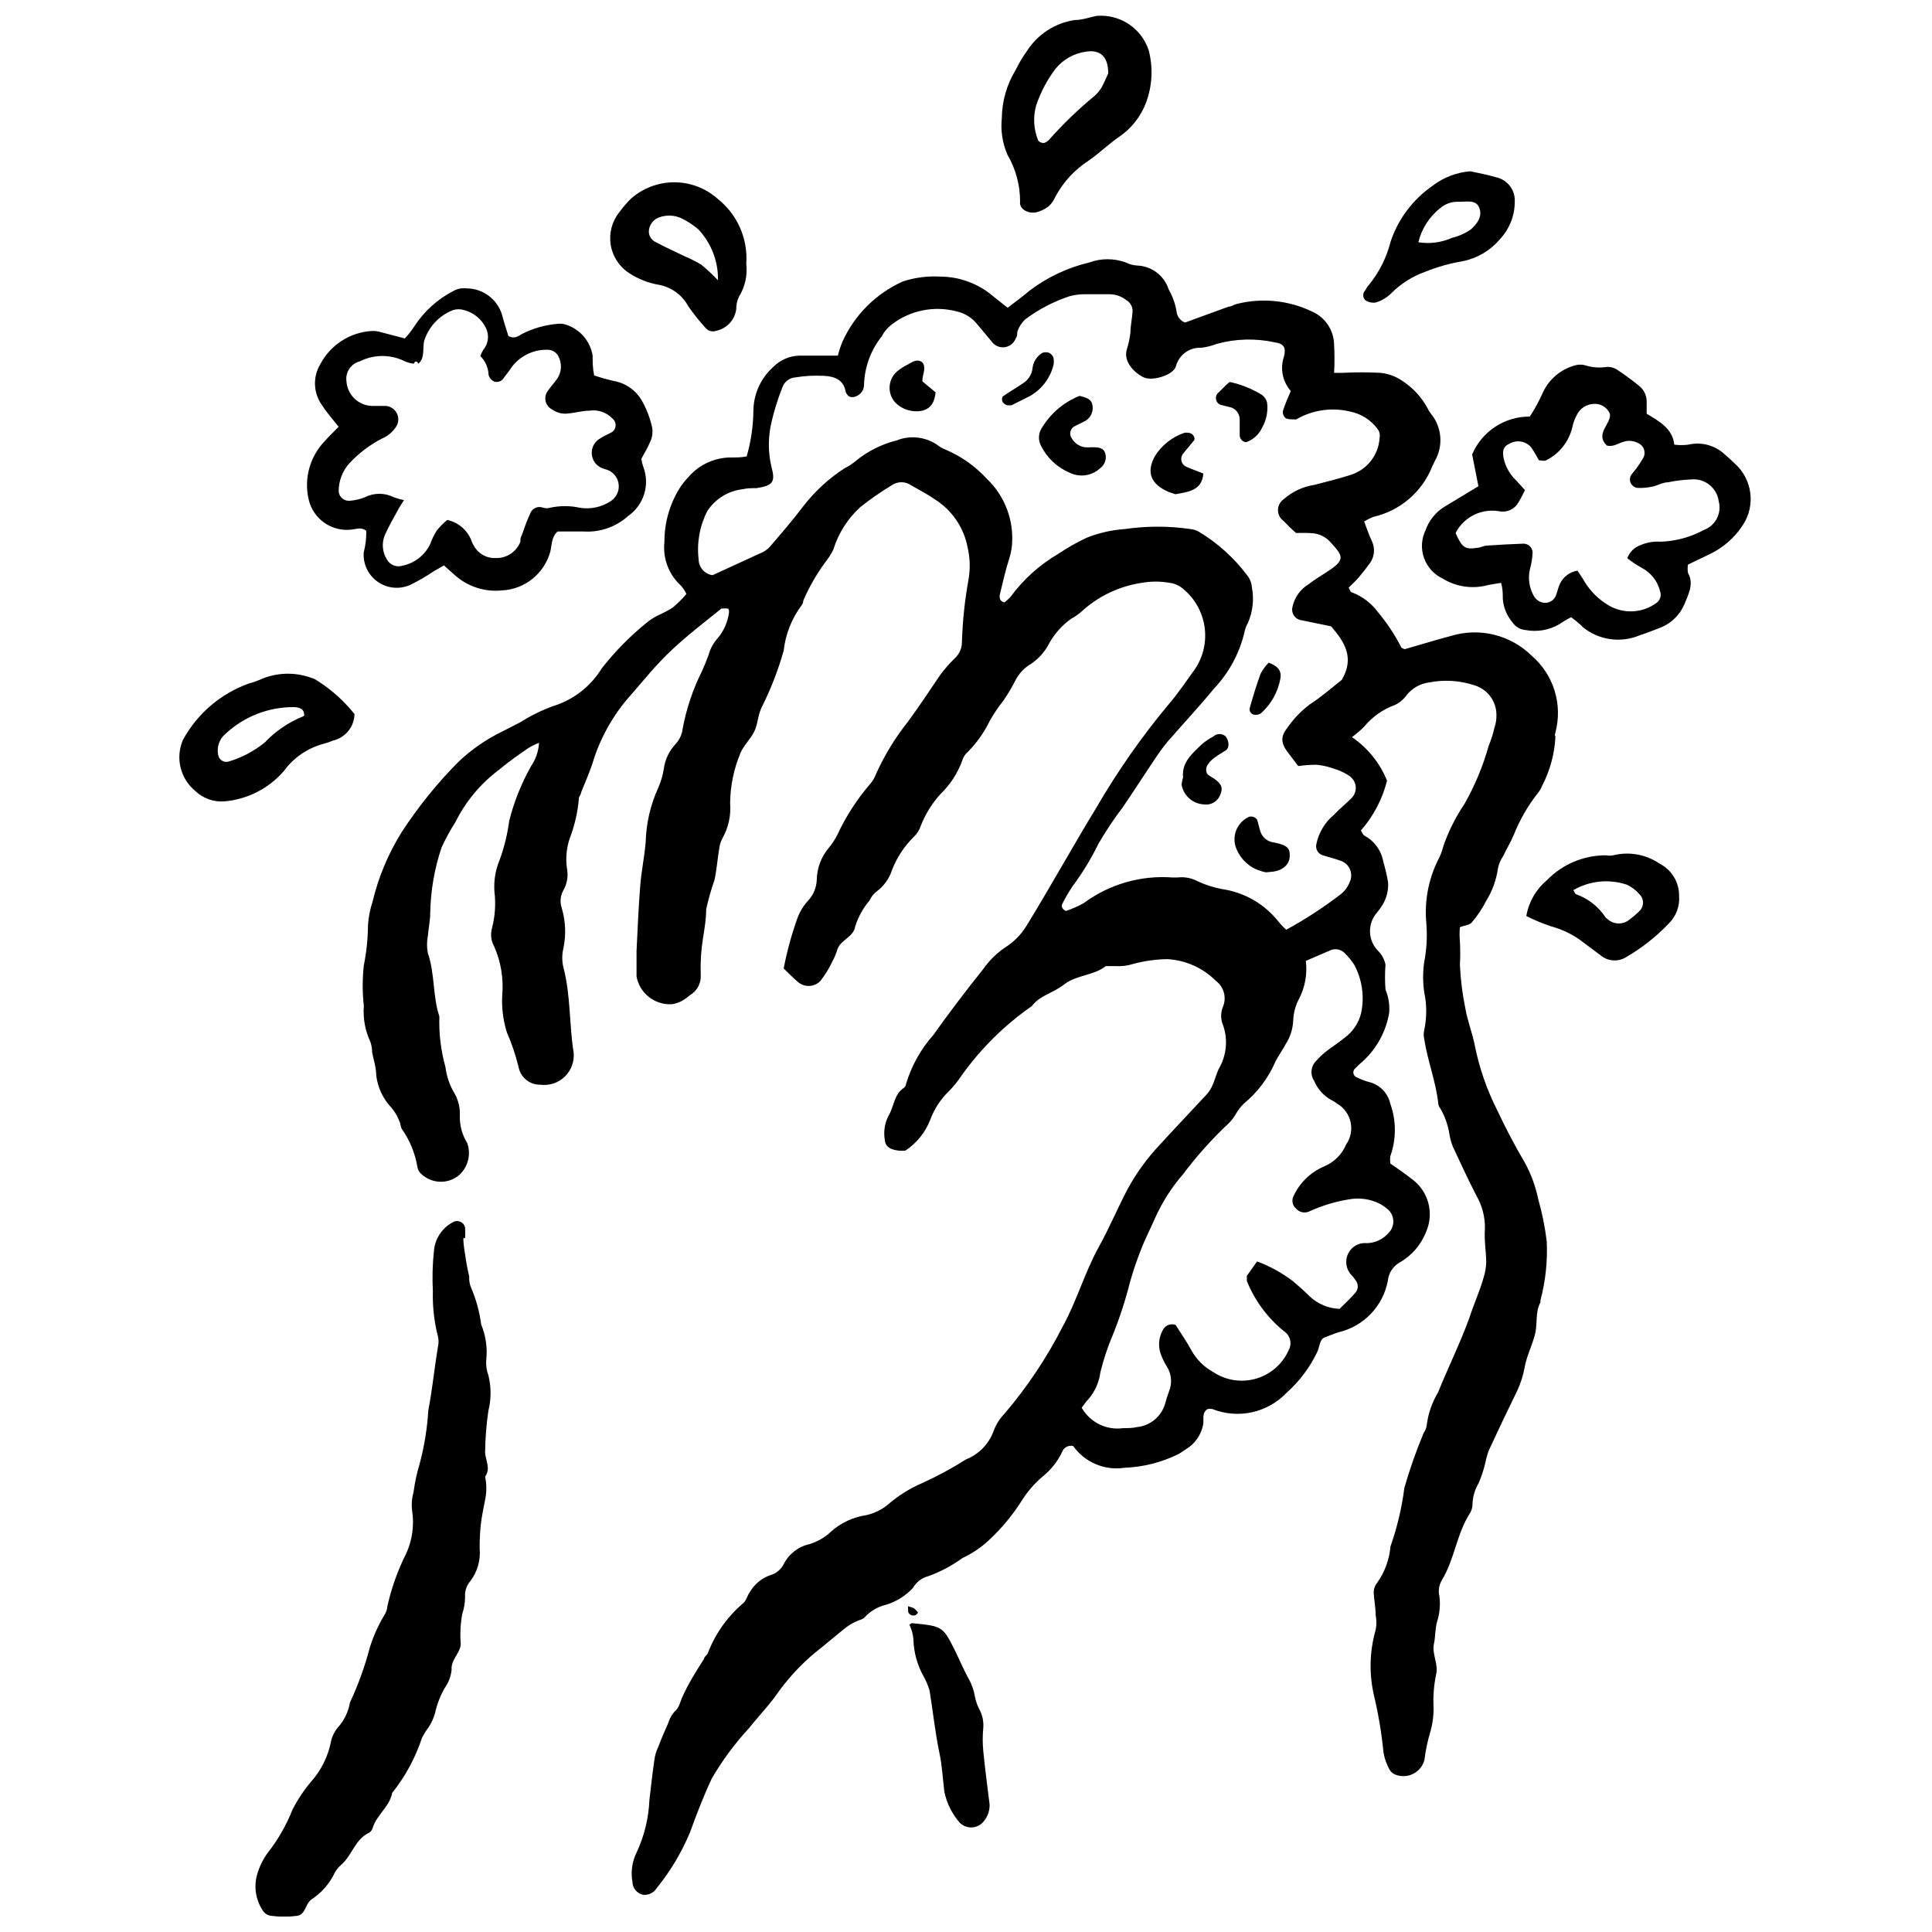
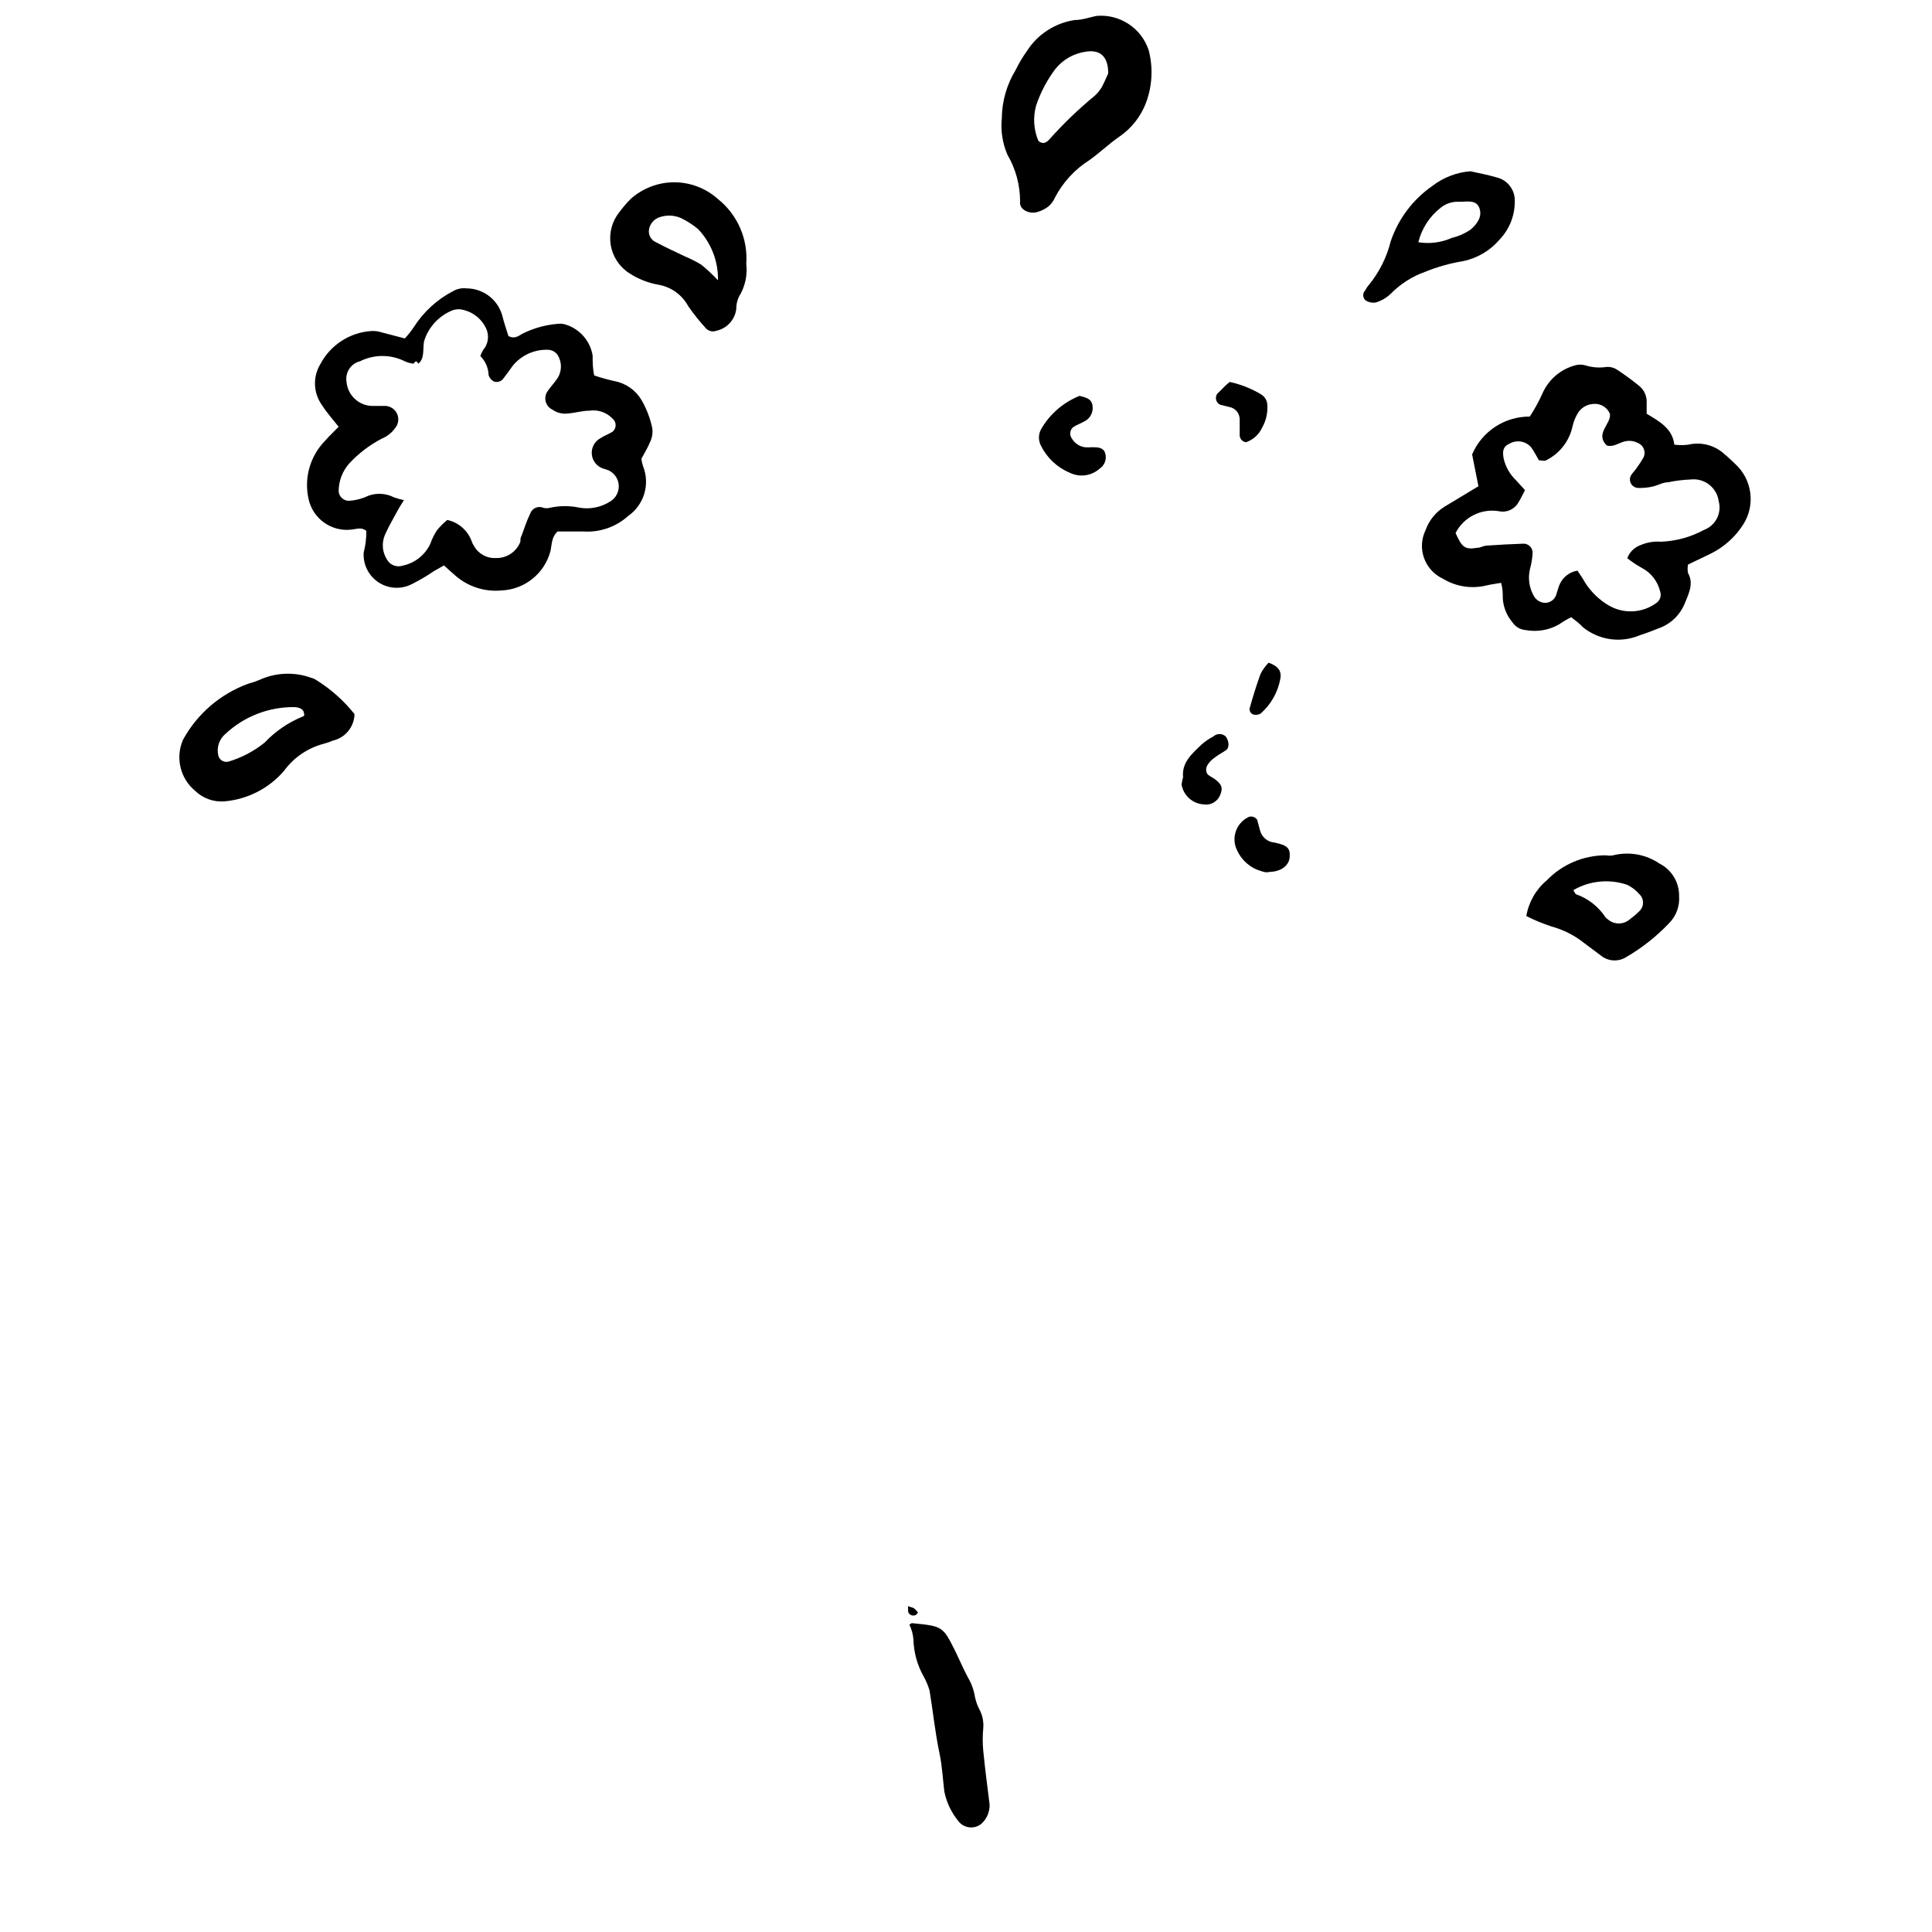
<svg xmlns="http://www.w3.org/2000/svg" width="800px" height="800px" version="1.1" viewBox="144 144 512 512">
  <defs>
    <clipPath id="b">
-       <path d="m211 467h64v184.9h-64z" />
-     </clipPath>
+       </clipPath>
    <clipPath id="a">
      <path d="m409 148.09h41v52.906h-41z" />
    </clipPath>
  </defs>
-   <path d="m502.29 339.35c4.164 2.844 7.398 6.856 9.285 11.535-1.223 4.891-3.598 9.418-6.922 13.207 0.348 0.52 0.52 1.152 0.98 1.383v0.004c2.629 1.422 4.457 3.973 4.961 6.918 0.539 1.801 0.961 3.629 1.27 5.481 0.117 2.133-0.43 4.246-1.559 6.055-0.422 0.664-0.883 1.297-1.383 1.906-2.629 2.981-2.453 7.5 0.402 10.266 0.934 0.977 1.574 2.195 1.848 3.519-0.172 2.207-0.172 4.426 0 6.633 0.805 1.93 1.141 4.027 0.98 6.113-0.832 5.004-3.332 9.578-7.094 12.977-0.754 0.629-1.465 1.301-2.137 2.019-0.234 0.312-0.324 0.715-0.246 1.098 0.078 0.387 0.312 0.719 0.652 0.922 1.062 0.559 2.184 1.004 3.344 1.324 2.879 0.645 5.125 2.891 5.769 5.769 1.613 4.512 1.613 9.445 0 13.957-0.074 0.633-0.074 1.27 0 1.902 1.902 1.328 3.863 2.652 5.769 4.152h-0.004c4.344 3.191 5.898 8.961 3.75 13.902-1.344 3.504-3.875 6.422-7.152 8.246-1.691 1.012-2.805 2.769-3 4.731-0.609 3.289-2.16 6.332-4.465 8.758-2.301 2.426-5.258 4.133-8.512 4.91-1.211 0.348-2.309 0.863-3.75 1.383s-1.328 2.594-2.019 3.922v0.004c-1.949 4.078-4.695 7.723-8.074 10.727-2.477 2.613-5.68 4.418-9.199 5.191-3.516 0.77-7.18 0.469-10.523-0.867-0.402-0.055-0.812-0.055-1.211 0-1.672 1.039-0.922 2.769-1.211 4.211h-0.004c-0.543 2.699-2.195 5.043-4.555 6.461-0.691 0.461-1.328 0.922-2.078 1.328-4.426 2.168-9.258 3.387-14.188 3.574-5.262 0.809-10.531-1.426-13.609-5.766-1.301-0.301-2.609 0.453-3 1.73-1.199 2.465-2.934 4.633-5.078 6.344-2.269 1.926-4.215 4.203-5.766 6.746-2.305 3.586-5.035 6.879-8.133 9.805-2.16 2.094-4.656 3.809-7.383 5.078-2.762 2.008-5.789 3.621-8.996 4.785-1.734 0.434-3.215 1.559-4.098 3.117-1.918 2.066-4.344 3.598-7.035 4.441-2.219 0.5-4.231 1.668-5.769 3.344-0.348 0.52-1.383 0.691-2.078 1.039h0.004c-0.941 0.395-1.832 0.898-2.652 1.5-2.828 2.191-5.481 4.555-8.305 6.75l-0.004-0.004c-4.023 3.348-7.574 7.231-10.555 11.535-2.191 3-4.844 5.769-7.094 8.594-3.738 4.055-7.023 8.504-9.805 13.266-2.191 4.672-4.039 9.461-5.769 14.246h0.004c-2.231 5.363-5.223 10.375-8.883 14.883-0.773 1.23-2.191 1.906-3.637 1.73-1.59-0.371-2.731-1.77-2.766-3.402-0.477-2.648-0.094-5.375 1.094-7.789 2.043-4.363 3.199-9.086 3.402-13.898 0.402-3.574 0.809-7.152 1.328-10.727v-0.004c0.152-1.141 0.48-2.25 0.98-3.285 0.809-2.133 1.73-4.269 2.652-6.344 0.328-1.102 0.875-2.125 1.617-3 1.383-1.152 1.5-2.539 2.133-3.922 1.559-3.519 3.633-6.805 5.769-10.152 0-0.52 0.75-0.98 0.98-1.441 1.945-5.137 5.16-9.699 9.344-13.266 0.863-0.633 1.098-2.019 1.789-2.941h-0.004c1.195-2.094 3.098-3.688 5.363-4.5 1.574-0.422 2.894-1.492 3.637-2.941 1.359-2.699 3.856-4.644 6.805-5.305 2.156-0.648 4.133-1.797 5.766-3.348 2.59-2.309 5.797-3.812 9.23-4.324 2.113-0.461 4.086-1.406 5.766-2.769 2.742-2.383 5.836-4.332 9.172-5.766 3.984-1.809 7.84-3.887 11.535-6.231 3.5-1.383 6.219-4.227 7.441-7.785 0.637-1.637 1.598-3.129 2.824-4.383 6.019-7.062 11.188-14.809 15.402-23.074 3.75-6.805 5.769-14.188 9.516-20.996 2.828-5.074 5.019-10.383 7.731-15.516v0.004c2.316-4.231 5.168-8.145 8.477-11.652 4.094-4.5 8.363-8.941 12.516-13.438 0.621-0.727 1.125-1.543 1.5-2.422 0.578-1.383 0.98-2.883 1.613-4.269h0.004c2.059-3.488 2.481-7.707 1.152-11.535-0.691-1.602-0.691-3.414 0-5.016 0.961-2.422 0.184-5.188-1.902-6.75-3.434-3.438-8.012-5.488-12.863-5.766-3.059 0.047-6.102 0.473-9.055 1.266-1.562 0.504-3.207 0.699-4.848 0.578h-2.422c-3.172 2.539-7.731 2.309-11.016 4.844-3.289 2.539-6.344 2.828-8.594 5.769-7.195 5.004-13.477 11.207-18.57 18.34-0.969 1.465-2.07 2.836-3.289 4.098-2.266 2.148-4.004 4.793-5.074 7.727-1.301 3.324-3.598 6.164-6.578 8.133-0.574 0.031-1.152 0.031-1.727 0-2.481-0.289-3.633-1.152-3.75-3.059-0.316-2.09 0.027-4.227 0.98-6.113 1.5-2.422 1.441-5.769 4.152-7.496 0.293-0.25 0.477-0.602 0.52-0.98 1.445-4.824 3.926-9.27 7.266-13.035 4.094-5.769 8.48-11.535 13.094-17.305 1.566-2.25 3.516-4.203 5.766-5.766 2.344-1.453 4.32-3.426 5.769-5.769 6.516-10.613 12.285-21.109 18.688-31.605 5.496-9.441 11.766-18.414 18.746-26.82 2.711-3.113 4.961-6.516 7.383-9.863 2.113-3.258 2.969-7.172 2.406-11.016s-2.504-7.348-5.465-9.863c-1.043-0.988-2.379-1.617-3.805-1.789-2.445-0.43-4.941-0.43-7.383 0-6.074 0.91-11.73 3.644-16.207 7.844-0.773 0.637-1.602 1.199-2.481 1.676-2.367 1.684-4.336 3.871-5.769 6.398-1.281 2.562-3.285 4.688-5.766 6.117-1.25 0.926-2.293 2.106-3.059 3.461-1.004 1.996-2.141 3.922-3.402 5.766-1.336 1.668-2.531 3.441-3.578 5.305-1.469 3.023-3.414 5.789-5.766 8.191-0.754 0.629-1.301 1.477-1.559 2.422-1.234 3.34-3.203 6.356-5.766 8.824-2.223 2.453-3.981 5.285-5.191 8.363-0.355 1.125-0.988 2.137-1.848 2.941-2.523 2.481-4.492 5.469-5.766 8.77-0.742 2.312-2.195 4.328-4.152 5.766-0.777 0.613-1.391 1.406-1.789 2.309-1.762 2.051-3.078 4.449-3.863 7.035-0.402 2.594-3.75 3.461-4.613 5.769h-0.004c-0.383 1.281-0.906 2.519-1.555 3.691-0.832 1.742-1.859 3.387-3.059 4.902-1.551 1.57-4.039 1.719-5.766 0.344-1.383-1.152-2.594-2.422-3.922-3.691 0.867-4.527 2.082-8.98 3.633-13.32 0.672-1.828 1.715-3.496 3.055-4.902 1.266-1.469 1.996-3.316 2.078-5.25 0.047-3.109 1.168-6.106 3.172-8.48 0.867-1.051 1.621-2.191 2.25-3.402 2.289-4.945 5.258-9.547 8.824-13.668 0.621-0.738 1.109-1.574 1.441-2.481 2.234-4.969 5.082-9.641 8.48-13.898 3-4.094 5.769-8.305 8.594-12.457v-0.004c1.18-1.586 2.492-3.07 3.922-4.441 1.121-1.066 1.766-2.543 1.785-4.094 0.168-5.672 0.766-11.32 1.789-16.898 0.453-2.781 0.352-5.621-0.289-8.363-1.02-5.254-4.172-9.848-8.707-12.691-1.961-1.383-4.152-2.481-6.231-3.691-1.555-1.098-3.633-1.098-5.191 0-2.887 1.746-5.66 3.676-8.305 5.769-3.352 3.062-5.82 6.965-7.152 11.305-0.613 1.207-1.348 2.344-2.191 3.402-2.301 3.137-4.234 6.519-5.766 10.094-0.012 0.391-0.133 0.77-0.348 1.098-2.684 3.543-4.359 7.75-4.844 12.168-1.457 5.129-3.387 10.113-5.769 14.879-1.098 2.133-1.039 4.5-2.019 6.516-0.98 2.019-2.883 3.75-3.691 5.769-1.754 4.207-2.672 8.711-2.711 13.27 0.262 3.207-0.441 6.418-2.016 9.227-0.461 0.84-0.754 1.762-0.867 2.711-0.461 2.828-0.691 5.769-1.27 8.422-0.891 2.527-1.621 5.109-2.191 7.727 0 2.594-0.461 5.191-0.863 7.785v0.004c-0.512 3.184-0.703 6.41-0.578 9.629 0.129 2.16-0.965 4.207-2.824 5.309-0.617 0.531-1.273 1.012-1.961 1.441-0.875 0.496-1.836 0.828-2.828 0.98-4.535 0.281-8.566-2.859-9.402-7.324v-6.805c0.289-5.769 0.52-11.535 0.98-17.305 0.289-3.75 1.098-7.496 1.441-11.535 0.129-4.984 1.27-9.891 3.348-14.422 0.688-1.562 1.172-3.211 1.441-4.902 0.316-2.508 1.43-4.856 3.172-6.688 1.035-1.137 1.684-2.57 1.848-4.098 0.992-5.289 2.719-10.414 5.133-15.227 0.633-1.383 1.211-2.828 1.73-4.269v0.004c0.453-1.676 1.305-3.219 2.481-4.5 1.609-1.941 2.629-4.305 2.941-6.805 0-0.289 0-0.922-0.402-0.98s-1.328 0-1.613 0c-4.5 3.633-9.113 7.152-13.266 11.074s-7.266 7.844-10.727 11.824l-0.008-0.004c-4.484 5.008-7.867 10.902-9.918 17.305-0.863 2.941-2.191 5.769-3.289 8.594 0 0.52-0.633 1.098-0.578 1.613-0.312 3.598-1.125 7.129-2.422 10.5-0.848 2.519-1.105 5.207-0.75 7.844 0.434 2.094 0.062 4.277-1.035 6.113-0.707 1.375-0.832 2.973-0.348 4.441 1.047 3.481 1.203 7.168 0.461 10.727-0.402 1.668-0.402 3.41 0 5.078 1.961 7.441 1.5 15.055 2.711 22.551 0.23 2.379-0.637 4.734-2.352 6.394-1.719 1.664-4.102 2.449-6.473 2.141-2.801 0.051-5.234-1.918-5.769-4.672-0.766-3.16-1.809-6.246-3.113-9.227-0.996-3.207-1.41-6.57-1.211-9.922 0.371-4.379-0.363-8.781-2.133-12.805-0.84-1.492-1.047-3.258-0.578-4.902 0.812-3.141 1.027-6.41 0.637-9.633-0.207-2.875 0.266-5.762 1.383-8.418 1.219-3.359 2.07-6.84 2.539-10.383 1.277-5.039 3.219-9.887 5.766-14.422 1.262-1.844 2-3.996 2.133-6.227-0.977 0.379-1.922 0.844-2.824 1.383-2.594 1.789-5.25 3.633-7.785 5.769-4.879 3.644-8.832 8.387-11.535 13.84-1.387 2.164-2.621 4.418-3.691 6.75-1.879 5.582-2.891 11.414-3 17.301 0 2.078-0.461 4.094-0.633 6.172h-0.004c-0.285 1.488-0.285 3.016 0 4.5 1.902 5.481 1.27 11.535 3.059 16.785-0.156 4.535 0.391 9.066 1.613 13.438 0.281 2.293 1.008 4.504 2.137 6.519 1.227 1.941 1.812 4.223 1.672 6.516-0.047 2.504 0.633 4.969 1.961 7.094 1.129 3.152 0.133 6.676-2.481 8.77-2.894 2.148-6.902 1.953-9.574-0.465-0.613-0.488-1.023-1.184-1.152-1.961-0.59-3.609-1.992-7.043-4.098-10.035-0.402-0.633-0.348-1.5-0.691-2.133-0.477-1.258-1.156-2.426-2.019-3.461-2.254-2.348-3.691-5.363-4.094-8.594 0-2.078-0.691-4.094-1.098-6.172 0.004-0.941-0.152-1.879-0.461-2.769-1.391-2.969-1.988-6.246-1.73-9.516-0.402-3.582-0.402-7.203 0-10.785 0.707-3.512 1.074-7.086 1.098-10.672 0.145-2.098 0.555-4.172 1.211-6.172 1.562-6.527 4.172-12.762 7.727-18.453 4.387-6.734 9.449-12.996 15.113-18.688 3.418-3.227 7.309-5.91 11.535-7.961l4.844-2.481c2.734-1.742 5.656-3.176 8.711-4.269 5.336-1.664 9.887-5.211 12.805-9.977 3.539-4.519 7.582-8.625 12.055-12.227 0.938-0.754 1.965-1.395 3.055-1.902 1.297-0.582 2.551-1.258 3.75-2.019 1.293-1.09 2.488-2.285 3.578-3.578-0.379-0.793-0.863-1.531-1.445-2.191-3.219-2.922-4.848-7.211-4.383-11.535-0.031-4.984 1.328-9.875 3.922-14.129 0.73-1.164 1.582-2.246 2.539-3.231 2.902-3.316 7.129-5.176 11.535-5.078 1.211 0 2.422 0 3.809-0.289v0.004c1.156-4.035 1.758-8.207 1.785-12.402 0.121-4.301 1.996-8.363 5.191-11.246 1.852-1.906 4.379-3.004 7.039-3.059h10.152-0.004c0.309-1.258 0.715-2.492 1.211-3.691 3.207-7.109 8.914-12.793 16.035-15.977 3.199-1.039 6.562-1.473 9.922-1.27 5.121 0.023 10.066 1.863 13.957 5.191l3.863 3.059c2.019-1.559 3.981-2.941 5.769-4.5 4.707-3.578 10.109-6.133 15.859-7.496 3.129-1.152 6.562-1.152 9.691 0 0.918 0.461 1.918 0.734 2.941 0.805 3.867 0.113 7.246 2.656 8.422 6.348 1.027 1.781 1.73 3.734 2.074 5.766 0.109 1.348 0.984 2.516 2.25 3l11.535-4.211c0.75 0 1.5-0.578 2.309-0.75 6.672-1.648 13.711-0.914 19.898 2.078 3.445 1.539 5.691 4.934 5.766 8.707 0.141 2.5 0.141 5 0 7.5h2.363 0.004c3.285-0.176 6.574-0.176 9.859 0 2.07 0.191 4.055 0.906 5.769 2.074 2.828 1.816 5.148 4.316 6.75 7.269 0.25 0.531 0.559 1.035 0.922 1.5 2.891 3.508 3.324 8.434 1.094 12.398l-0.75 1.559c-2.68 6.769-8.527 11.777-15.629 13.379-0.84 0.336-1.652 0.738-2.422 1.211 0.691 1.789 1.27 3.574 2.078 5.25h-0.004c0.875 1.875 0.68 4.078-0.52 5.769-0.922 1.27-1.902 2.539-2.883 3.691-0.98 1.152-1.902 1.961-2.769 2.828 0.348 0.578 0.461 1.152 0.75 1.211v-0.004c2.812 1.051 5.258 2.894 7.039 5.309 2.34 2.809 4.371 5.863 6.055 9.109 0 0.348 0.633 0.52 0.98 0.691 4.094-1.152 8.133-2.422 12.285-3.519v0.004c3.711-1.137 7.656-1.246 11.422-0.324 3.769 0.926 7.215 2.852 9.977 5.574 2.848 2.449 4.949 5.656 6.062 9.246 1.109 3.59 1.188 7.422 0.227 11.055 0 0.348-0.348 0.691 0 1.039-0.207 4.566-1.41 9.035-3.519 13.094-0.27 0.711-0.66 1.375-1.152 1.961-2.629 3.352-4.766 7.059-6.348 11.016-0.809 1.961-1.961 3.809-2.883 5.769v-0.004c-0.66 0.953-1.109 2.035-1.328 3.172-0.434 3.051-1.492 5.977-3.113 8.594-1.047 2.074-2.344 4.012-3.863 5.769-0.52 0.633-1.844 0.75-3.113 1.211-0.117 1.246-0.117 2.504 0 3.75 0.113 2.074 0.113 4.152 0 6.227 0.176 3.879 0.66 7.734 1.441 11.535 0.578 3.402 1.902 6.633 2.539 9.977l-0.004 0.004c1.172 5.805 3.113 11.434 5.769 16.727 2.25 4.789 4.731 9.574 7.496 14.246 1.641 3.019 2.824 6.266 3.519 9.633 1.039 3.644 1.789 7.367 2.25 11.129 0.254 5.285-0.312 10.578-1.672 15.691 0.02 0.172 0.02 0.344 0 0.516-1.5 2.828-0.633 5.769-1.559 8.941-0.922 3.172-2.078 5.363-2.594 8.133-0.395 2.258-1.094 4.449-2.078 6.516-2.539 5.191-5.019 10.383-7.441 15.629v0.004c-0.395 1.07-0.703 2.168-0.922 3.289-0.438 1.852-1.035 3.668-1.789 5.418-0.977 1.648-1.535 3.512-1.613 5.422 0.008 0.781-0.172 1.551-0.52 2.25-3.75 5.769-4.152 12.285-7.555 17.938-0.809 1.312-1.055 2.891-0.691 4.383 0.281 2.269 0.066 4.574-0.637 6.75-0.52 1.844-0.402 3.809-0.809 5.769-0.633 2.828 1.328 5.422 0.52 8.363v-0.004c-0.559 2.793-0.77 5.641-0.633 8.48 0.043 2.285-0.27 4.559-0.922 6.75-0.699 2.375-1.199 4.805-1.5 7.266-0.43 1.582-1.508 2.906-2.973 3.644-1.465 0.738-3.172 0.816-4.699 0.219-0.547-0.211-1.027-0.57-1.383-1.039-0.898-1.484-1.504-3.129-1.789-4.844-0.5-5.109-1.348-10.176-2.539-15.168-1.312-5.715-1.156-11.668 0.461-17.305 0.262-1.293 0.262-2.625 0-3.922 0-2.078-0.461-4.152-0.52-6.231v0.004c0.059-0.895 0.402-1.742 0.98-2.426 1.973-2.809 3.168-6.094 3.461-9.516 1.773-5.047 3.012-10.266 3.691-15.57 1.426-4.961 3.141-9.836 5.137-14.594 0.457-0.625 0.738-1.363 0.805-2.133 0.395-3.043 1.418-5.969 3-8.594 2.652-6.574 5.769-12.863 8.246-19.609 1.152-3.633 2.769-7.094 3.809-10.785v-0.004c0.402-1.27 0.637-2.59 0.691-3.922 0-3-0.578-5.769-0.348-8.996h0.004c0.07-3.074-0.711-6.109-2.25-8.77-2.191-4.269-4.211-8.594-6.231-12.977-0.422-1.059-0.73-2.16-0.922-3.285-0.375-2.465-1.215-4.836-2.481-6.981-0.246-0.297-0.406-0.656-0.461-1.039-0.578-5.769-2.883-11.535-3.75-17.305v0.004c-0.172-0.742-0.172-1.512 0-2.25 0.719-3.348 0.719-6.809 0-10.152-0.375-2.621-0.375-5.281 0-7.902 0.652-3.359 0.848-6.793 0.578-10.207-0.594-6.121 0.629-12.281 3.516-17.707 0.578-1.211 0.863-2.539 1.328-3.809 1.34-3.598 3.102-7.023 5.25-10.207 2.746-4.836 4.898-9.988 6.402-15.344 0.656-1.586 1.176-3.227 1.555-4.902 0.371-1.074 0.547-2.207 0.52-3.344 0.008-3.598-2.332-6.781-5.766-7.844-3.941-1.309-8.156-1.57-12.23-0.75-2.269 0.324-4.328 1.5-5.766 3.285-0.793 1.141-1.863 2.055-3.117 2.656-3.195 1.152-6.023 3.144-8.188 5.766-1 1.008-2.082 1.934-3.231 2.769zm-14.824-54.102c-1.148-1-2.246-2.059-3.285-3.172-0.941-0.66-1.504-1.734-1.504-2.883 0-1.152 0.562-2.227 1.504-2.887 2.289-2.023 5.109-3.344 8.133-3.805 3.172-0.809 6.344-1.613 9.461-2.594l-0.004-0.004c4.473-1.316 7.617-5.32 7.844-9.977 0.152-0.746-0.016-1.52-0.461-2.133-1.773-2.457-4.41-4.148-7.383-4.731-4.84-1.168-9.941-0.426-14.246 2.074-0.188 0.047-0.387 0.047-0.578 0-0.809 0-1.789 0-2.25-0.348l0.004 0.004c-0.578-0.477-0.844-1.23-0.695-1.961 0.598-1.766 1.293-3.5 2.078-5.191-2.223-2.523-2.91-6.055-1.789-9.227 0.52-2.25 0-3.344-2.481-3.691-5.07-1.109-10.336-0.969-15.34 0.402-1.336 0.52-2.731 0.871-4.152 1.039-3.113-0.156-5.902 1.891-6.691 4.902-0.633 2.309-6.172 4.039-8.535 2.941-2.363-1.098-5.422-4.094-4.5-7.324 0.465-1.469 0.793-2.973 0.98-4.5 0-1.844 0.461-3.75 0.578-5.769h-0.004c-0.004-1.188-0.641-2.289-1.672-2.883-1.277-1.012-2.863-1.562-4.496-1.559h-6.172c-1.461-0.031-2.918 0.145-4.328 0.52-4.25 1.402-8.242 3.488-11.824 6.172-0.824 0.797-1.473 1.762-1.902 2.828-0.348 0.633 0 1.5-0.578 2.191-0.465 1.254-1.586 2.148-2.91 2.328-1.328 0.184-2.644-0.383-3.434-1.465l-4.152-4.961c-1.34-1.539-3.141-2.609-5.133-3.055-6-1.59-12.398-0.289-17.305 3.519-1.07 0.844-1.957 1.902-2.594 3.113-2.883 3.637-4.523 8.105-4.672 12.746 0.023 1.434-0.887 2.719-2.25 3.172-0.535 0.227-1.137 0.227-1.672 0-0.488-0.324-0.836-0.816-0.98-1.383-0.52-3-2.883-3.981-5.769-4.094-2.883-0.117-4.961 0-7.441 0.402h0.004c-1.652 0.09-3.074 1.191-3.578 2.766-1.195 3.019-2.16 6.125-2.883 9.289-0.871 3.793-0.871 7.738 0 11.535 1.152 4.152 0.461 5.074-3.922 5.769-1.211 0-2.539 0-3.691 0.289v-0.004c-3.816 0.445-7.234 2.559-9.344 5.769-2.031 3.961-2.836 8.438-2.309 12.859 0.039 2.106 1.605 3.871 3.691 4.152l12.574-5.769v0.004c0.93-0.367 1.773-0.914 2.481-1.617 3.059-3.574 6.172-7.152 8.996-10.902l0.004 0.004c3.039-3.938 6.727-7.328 10.898-10.035 1.074-0.531 2.082-1.191 3-1.961 3.152-2.582 6.836-4.434 10.785-5.422 3.496-1.41 7.457-1.02 10.613 1.035 0.805 0.633 1.699 1.141 2.652 1.5 4.051 1.762 7.688 4.356 10.672 7.613 4.371 4.156 6.816 9.945 6.746 15.977 0.012 1.703-0.242 3.394-0.75 5.019-1.039 3.231-1.789 6.574-2.594 9.922 0 0.691 0 1.559 1.27 1.844 0.559-0.41 1.082-0.875 1.555-1.383 3.43-4.688 7.789-8.613 12.805-11.535 2.367-1.598 4.856-3.004 7.441-4.211 3.242-1.297 6.668-2.074 10.152-2.309 5.734-0.836 11.566-0.836 17.301 0 0.789 0.074 1.555 0.309 2.25 0.691 4.969 2.988 9.316 6.906 12.805 11.535 0.734 0.906 1.176 2.012 1.27 3.176 0.613 3.184 0.25 6.481-1.039 9.457-0.488 0.836-0.82 1.758-0.98 2.711-1.34 5.488-4.082 10.539-7.961 14.648-3.981 4.844-8.305 9.461-12.402 14.188-1.5 1.789-2.828 3.75-4.152 5.769-2.594 3.863-5.133 7.844-7.672 11.535h0.004c-2.352 3.094-4.508 6.332-6.461 9.691-1.918 3.934-4.195 7.676-6.805 11.188-0.973 1.445-1.859 2.949-2.652 4.5-0.402 0.75-0.461 1.441 0.809 2.133 1.637-0.543 3.219-1.238 4.727-2.074 6.789-5.031 15.164-7.449 23.59-6.805h1.27c1.828-0.23 3.68 0.113 5.309 0.98 2.039 0.949 4.191 1.645 6.402 2.074 6 0.844 11.441 3.988 15.168 8.766 0.594 0.73 1.25 1.406 1.961 2.019 5.019-2.742 9.82-5.867 14.359-9.344 1.086-0.84 1.922-1.953 2.426-3.231 0.543-1.098 0.566-2.379 0.062-3.496-0.504-1.117-1.477-1.949-2.66-2.269-1.5-0.578-3.172-0.922-4.672-1.441-1.145-0.43-1.805-1.629-1.559-2.828 0.609-3.074 2.258-5.844 4.672-7.844 1.441-1.559 3.231-2.941 4.731-4.5s1.672-4.555-1.211-6.172v0.004c-1.047-0.641-2.172-1.145-3.344-1.5-1.547-0.562-3.152-0.934-4.789-1.098-1.621 0-3.238 0.117-4.844 0.348l-2.539-3.344c-2.019-2.539-2.25-4.383-0.461-6.633v-0.004c1.668-2.457 3.734-4.621 6.113-6.402 3.059-1.961 5.769-4.383 8.422-6.461 3.402-5.769 0.863-9.922-2.828-14.188l-7.844-1.613c-0.789-0.098-1.5-0.52-1.961-1.168-0.461-0.648-0.629-1.457-0.461-2.234 0.5-2.547 2.051-4.769 4.269-6.113 1.559-1.211 3.289-2.25 4.961-3.344 5.133-3.289 4.094-4.269 0.691-8.016v-0.004c-1.266-1.336-3.008-2.125-4.844-2.191-1.27-0.117-2.539-0.059-4.098-0.059zm11.535 205.62c1.559-1.559 3-2.883 4.269-4.383 0.742-0.926 0.742-2.246 0-3.172-0.316-0.5-0.684-0.961-1.098-1.383-1.488-1.543-1.836-3.859-0.863-5.769 0.914-1.859 2.898-2.945 4.961-2.711 2.227-0.059 4.324-1.066 5.766-2.766 0.828-0.848 1.262-2 1.207-3.18-0.055-1.18-0.594-2.285-1.496-3.051-0.605-0.527-1.262-0.988-1.961-1.383-2.574-1.324-5.516-1.75-8.363-1.215-3.648 0.594-7.199 1.68-10.555 3.231-1.16 0.492-2.504 0.191-3.344-0.75-0.949-0.754-1.277-2.051-0.809-3.172 1.625-3.641 4.574-6.527 8.25-8.074 2.598-1.098 4.668-3.168 5.766-5.766 1.207-1.73 1.641-3.883 1.191-5.941-0.449-2.059-1.738-3.836-3.555-4.902-0.465-0.363-0.969-0.672-1.5-0.926-2.074-1.137-3.703-2.945-4.613-5.133-1.121-1.672-0.879-3.91 0.574-5.305 0.777-0.879 1.625-1.691 2.539-2.422 1.559-1.211 3.289-2.309 4.844-3.574v-0.004c2.246-1.602 3.84-3.953 4.5-6.633 0.918-4.324 0.285-8.836-1.789-12.746-0.73-1.156-1.602-2.223-2.594-3.172-1.047-1.059-2.656-1.316-3.981-0.633l-6.285 2.711c0.418 3.402-0.184 6.856-1.73 9.918-0.977 1.773-1.527 3.746-1.617 5.769-0.078 2.277-0.773 4.492-2.016 6.402-0.809 1.559-1.844 2.941-2.652 4.5l-0.004-0.004c-1.859 4.375-4.75 8.23-8.418 11.25-0.836 0.816-1.555 1.75-2.137 2.766-0.477 0.84-1.059 1.613-1.73 2.309-4.465 4.172-8.555 8.727-12.227 13.613-3.008 3.465-5.492 7.352-7.383 11.535-1.211 2.828-2.769 5.769-3.75 8.422v-0.004c-1.133 2.832-2.117 5.719-2.941 8.652-1.207 4.812-2.746 9.535-4.613 14.133-1.336 3.156-2.414 6.418-3.231 9.746-0.336 2.699-1.484 5.231-3.285 7.269-0.633 0.633-1.098 1.441-1.672 2.133h-0.004c2.211 3.898 6.582 6.051 11.02 5.422 1.211 0 2.481 0 3.691-0.289 3.465-0.363 6.379-2.773 7.383-6.113 0.27-1.078 0.613-2.172 1.039-3.289h-0.004c0.898-2.144 0.707-4.594-0.52-6.574-0.621-0.984-1.145-2.027-1.555-3.113-0.863-2.168-0.691-4.609 0.461-6.633 0.621-1.258 2.098-1.832 3.402-1.328 1.27 2.078 2.883 4.324 4.152 6.691 1.336 2.43 3.336 4.434 5.769 5.766 3.336 2.238 7.488 2.887 11.348 1.773 3.859-1.109 7.031-3.871 8.664-7.539 0.965-1.734 0.438-3.918-1.211-5.019-4.367-3.527-7.762-8.113-9.863-13.324v-1.383l2.711-3.809v0.004c3.414 1.27 6.621 3.039 9.52 5.246 1.5 1.27 3 2.594 4.383 3.981 2.16 2.043 4.988 3.231 7.957 3.344z" />
  <g clip-path="url(#b)">
    <path d="m266.79 472.12c0 1.902 0.402 3.75 0.691 5.769s0.578 2.941 0.863 4.441l0.004-0.004c-0.066 0.965 0.094 1.934 0.461 2.828 1.355 3.144 2.269 6.465 2.711 9.863 1.246 3.004 1.703 6.281 1.324 9.516-0.082 1.332 0.113 2.668 0.578 3.922 0.777 3.106 0.777 6.352 0 9.457-0.527 3.594-0.816 7.215-0.863 10.844 0 2.133 1.613 4.324 0 6.574 0.43 2.016 0.43 4.102 0 6.117-0.402 2.25-0.922 4.441-1.152 6.691l-0.004-0.004c-0.211 2.07-0.305 4.152-0.289 6.231 0.293 3.094-0.594 6.184-2.477 8.652-1.02 1.176-1.52 2.715-1.387 4.266-0.02 1.512-0.273 3.012-0.75 4.441-0.477 2.606-0.613 5.262-0.402 7.902 0 2.363-2.652 4.152-2.422 6.922-0.172 1.707-0.789 3.336-1.789 4.731-1.199 2.086-2.074 4.34-2.594 6.691-0.348 1.285-0.891 2.512-1.617 3.633-0.695 0.926-1.312 1.91-1.844 2.941-1.742 5.297-4.418 10.238-7.902 14.594-0.633 3.519-3.981 5.769-5.074 8.996h-0.004c-0.113 0.594-0.441 1.129-0.922 1.5-3.981 1.844-4.555 6.113-7.672 8.707-0.59 0.535-1.094 1.16-1.496 1.848-1.387 2.973-3.586 5.496-6.348 7.266l-0.402 0.402c-1.152 1.328-1.27 3.633-3.344 3.863v0.004c-2.223 0.289-4.473 0.289-6.691 0-0.805-0.055-1.551-0.426-2.078-1.039-2.051-2.828-2.707-6.434-1.785-9.805 0.57-2.07 1.508-4.023 2.766-5.766 2.762-3.504 4.996-7.391 6.633-11.539 1.348-2.641 2.992-5.117 4.902-7.383 2.707-3.027 4.543-6.734 5.309-10.727 0.297-1.336 0.91-2.582 1.785-3.633 1.684-1.863 2.805-4.16 3.231-6.633 2.184-4.676 3.941-9.543 5.25-14.535 0.957-3.094 2.293-6.059 3.981-8.824 0.398-0.664 0.637-1.418 0.691-2.191 1.09-4.859 2.777-9.566 5.019-14.016 1.57-3.484 2.109-7.348 1.555-11.133-0.23-1.68-0.113-3.387 0.348-5.016 0.348-2.617 0.906-5.203 1.672-7.731 1.211-4.566 1.965-9.242 2.25-13.957 1.098-5.769 1.613-11.246 2.539-16.84v-0.004c0.234-0.926 0.234-1.898 0-2.824-0.988-3.883-1.438-7.879-1.328-11.883-0.191-3.598-0.098-7.203 0.289-10.785 0.27-3.164 2.113-5.981 4.902-7.496 0.598-0.398 1.352-0.477 2.019-0.211 0.664 0.262 1.16 0.836 1.324 1.535 0.059 0.941 0.059 1.887 0 2.828z" />
  </g>
  <path d="m251.28 233.69c0.895-0.949 1.703-1.973 2.422-3.059 2.582-4.035 6.184-7.316 10.441-9.516 1.07-0.598 2.301-0.84 3.519-0.691 4.269 0.023 8.043 2.793 9.344 6.863 0.52 2.019 1.152 3.981 1.73 5.769 1.613 0.863 2.652 0 3.633-0.578 2.934-1.484 6.125-2.383 9.398-2.656 0.82-0.109 1.656-0.012 2.426 0.289 3.613 1.234 6.254 4.363 6.863 8.133 0 1.672 0 3.344 0.402 5.25 1.758 0.598 3.551 1.098 5.363 1.5 2.984 0.555 5.586 2.359 7.152 4.961 1.355 2.328 2.328 4.859 2.883 7.496 0.184 1.305-0.039 2.633-0.633 3.809-0.578 1.441-1.441 2.769-2.25 4.324 0.082 0.688 0.238 1.363 0.461 2.019 1.883 4.773 0.234 10.219-3.981 13.148-3.227 2.906-7.488 4.383-11.82 4.098h-6.867c-1.613 1.441-1.5 3.402-1.902 5.25v-0.004c-1.586 5.93-6.844 10.137-12.977 10.383-4.34 0.41-8.66-0.941-11.996-3.75-1.039-0.863-2.019-1.789-3.231-2.883l-2.652 1.5c-1.844 1.266-3.769 2.402-5.769 3.402-2.805 1.492-6.199 1.348-8.867-0.379-2.672-1.723-4.199-4.754-3.992-7.926 0.492-1.883 0.727-3.824 0.691-5.769-1.328-1.039-2.539-0.461-3.75-0.348v0.004c-5.344 0.73-10.355-2.754-11.535-8.02-1.27-5.523 0.336-11.316 4.269-15.398 1.152-1.328 2.481-2.539 3.691-3.809-1.559-1.961-3.113-3.691-4.441-5.769v0.004c-2.289-3.211-2.449-7.473-0.406-10.844 2.684-5.086 7.816-8.406 13.555-8.766 0.82-0.047 1.637 0.051 2.422 0.289zm3.578 6.691c-0.461-0.863-0.863-0.691-1.211 0-0.82-0.082-1.617-0.297-2.367-0.637-3.738-1.871-8.141-1.871-11.879 0-2.398 0.598-3.949 2.922-3.578 5.363 0.258 3.5 3.07 6.266 6.574 6.461h3.691c1.344 0.043 2.551 0.836 3.125 2.055 0.57 1.215 0.41 2.652-0.414 3.715-0.918 1.316-2.203 2.336-3.691 2.941-3.191 1.672-6.078 3.879-8.535 6.516-1.812 2.031-2.82 4.66-2.824 7.383 0.09 1.453 1.312 2.57 2.766 2.539 1.426-0.09 2.828-0.402 4.152-0.926 2.43-1.242 5.305-1.242 7.731 0 0.867 0.312 1.754 0.562 2.652 0.75-0.52 0.863-0.98 1.5-1.328 2.133-1.27 2.363-2.652 4.672-3.75 7.152l0.004 0.004c-0.871 2.117-0.656 4.527 0.574 6.457 0.824 1.461 2.562 2.137 4.156 1.617 3.211-0.664 5.922-2.801 7.324-5.769 0.441-1.281 1.043-2.5 1.785-3.633 0.816-0.988 1.723-1.895 2.711-2.711 3.031 0.652 5.504 2.84 6.519 5.769 0.125 0.367 0.301 0.715 0.52 1.035 1.129 2.117 3.371 3.394 5.766 3.289 2.894 0.117 5.539-1.621 6.578-4.324 0-0.578 0-1.152 0.348-1.672 0.691-1.961 1.383-3.981 2.25-5.769h-0.004c0.23-0.68 0.734-1.234 1.391-1.531 0.656-0.297 1.406-0.305 2.07-0.027 0.586 0.164 1.203 0.164 1.789 0 2.602-0.574 5.297-0.574 7.902 0 2.875 0.469 5.82-0.172 8.246-1.789 1.387-0.922 2.18-2.519 2.07-4.184-0.105-1.668-1.094-3.148-2.59-3.891-0.75-0.348-1.613-0.461-2.309-0.863-1.395-0.773-2.258-2.242-2.258-3.836s0.863-3.062 2.258-3.836c1.039-0.691 2.191-1.098 3.231-1.73 0.535-0.426 0.848-1.074 0.848-1.758 0-0.688-0.312-1.332-0.848-1.762-1.574-1.648-3.859-2.422-6.113-2.074-1.844 0-3.691 0.578-5.769 0.75h0.004c-1.43 0.168-2.871-0.203-4.039-1.039-0.895-0.422-1.551-1.23-1.785-2.191-0.238-0.961-0.023-1.98 0.574-2.769 0.75-1.098 1.73-2.133 2.481-3.231 1.32-1.949 1.32-4.508 0-6.457-0.637-0.781-1.59-1.227-2.598-1.211-3.508-0.078-6.863 1.453-9.109 4.152-0.809 1.098-1.559 2.191-2.422 3.289l-0.004-0.004c-0.52 0.902-1.605 1.312-2.594 0.98-0.691-0.332-1.215-0.938-1.441-1.672-0.051-1.91-0.836-3.727-2.191-5.074 0.18-0.57 0.43-1.113 0.75-1.617 1.375-1.602 1.668-3.867 0.75-5.766-1.125-2.371-3.234-4.121-5.769-4.789-0.973-0.316-2.023-0.316-3 0-3.695 1.445-6.523 4.508-7.668 8.305-0.348 2.367 0.172 4.5-1.5 5.887z" />
  <path d="m560.37 307.57c-1.082 0.539-2.125 1.156-3.117 1.848-2.695 1.57-5.867 2.125-8.938 1.555-1.434-0.105-2.734-0.875-3.519-2.074-1.5-1.77-2.391-3.973-2.539-6.289 0-1.27 0-2.594-0.461-4.152-1.559 0.289-2.711 0.402-3.863 0.691-3.93 0.969-8.082 0.324-11.535-1.785-2.336-1.078-4.137-3.047-5.008-5.465-0.867-2.418-0.727-5.086 0.395-7.398 0.93-2.625 2.746-4.848 5.133-6.285l8.883-5.363-1.672-8.422h-0.004c1.277-2.996 3.406-5.547 6.125-7.332 2.723-1.785 5.906-2.727 9.16-2.703 1.301-1.984 2.438-4.066 3.402-6.231 1.641-3.672 4.871-6.391 8.77-7.383 0.793-0.203 1.625-0.203 2.422 0 1.859 0.602 3.836 0.762 5.766 0.461 1.027-0.066 2.043 0.219 2.887 0.809 1.93 1.27 3.797 2.637 5.594 4.094 1.258 0.953 2.035 2.406 2.133 3.981v3.519c3.344 2.019 6.863 3.922 7.324 8.191v-0.004c1.246 0.172 2.508 0.172 3.75 0 3.445-0.801 7.059 0.172 9.633 2.598 0.922 0.75 1.789 1.613 2.652 2.422 4.625 4.125 5.555 11.004 2.191 16.207-2.16 3.363-5.215 6.062-8.824 7.785l-5.769 2.769h0.004c-0.148 0.742-0.148 1.508 0 2.25 1.672 2.941 0 5.769-0.922 8.191l-0.004-0.004c-1.156 2.777-3.348 4.992-6.113 6.172-1.902 0.75-3.809 1.5-5.769 2.133l0.004 0.004c-2.481 1.047-5.199 1.395-7.863 1.008-2.664-0.387-5.168-1.492-7.25-3.199-0.461-0.578-1.672-1.559-3.055-2.598zm1.672-12.344c0.75 1.152 1.441 2.078 1.961 3.059 1.586 2.539 3.762 4.656 6.344 6.172 3.949 2.297 8.879 2.047 12.574-0.637 0.996-0.664 1.422-1.918 1.039-3.055-0.637-2.711-2.43-5.012-4.902-6.289-1.336-0.742-2.609-1.59-3.809-2.535 0.582-1.609 1.852-2.879 3.461-3.461 1.707-0.742 3.566-1.059 5.422-0.922 3.996-0.145 7.906-1.211 11.422-3.117 3.078-1.137 4.781-4.441 3.922-7.613-0.48-3.586-3.727-6.141-7.328-5.766-2.055 0.078-4.098 0.328-6.113 0.75-1.383 0-2.769 0.863-4.152 1.152-1.191 0.258-2.414 0.375-3.633 0.348-0.809 0.02-1.562-0.398-1.98-1.09s-0.434-1.551-0.039-2.258c0.402-0.633 0.98-1.211 1.441-1.844 0.688-0.945 1.324-1.93 1.906-2.941 0.32-0.711 0.336-1.52 0.039-2.242-0.293-0.719-0.871-1.285-1.598-1.566-1.125-0.574-2.422-0.695-3.633-0.344-1.5 0.402-2.828 1.5-4.555 1.039-3.289-3.172 1.27-5.769 0.809-8.422h-0.004c-0.73-1.738-2.512-2.793-4.383-2.598-1.848 0.094-3.5 1.176-4.328 2.828-0.562 1.008-0.969 2.098-1.211 3.227-0.871 3.863-3.434 7.125-6.977 8.883-0.402 0.289-1.211 0-1.902 0-0.691-1.152-1.27-2.363-2.078-3.461-1.449-1.66-3.875-2.047-5.769-0.922-1.559 0.691-1.902 1.789-1.5 3.922 0.508 2.203 1.652 4.211 3.289 5.769l2.363 2.594c-0.633 1.211-1.098 2.25-1.73 3.231-1 1.836-3.086 2.797-5.133 2.363-4.691-0.801-9.359 1.535-11.535 5.769 1.73 3.922 2.539 4.441 5.769 3.922 0.809 0 1.559-0.52 2.422-0.578 3.269-0.23 6.555-0.402 9.863-0.52 1.25 0.027 2.273 1.004 2.363 2.25-0.055 1.504-0.289 2.992-0.691 4.441-0.594 2.449-0.223 5.031 1.039 7.211 0.613 1.086 1.754 1.766 3 1.789 1.234-0.02 2.344-0.766 2.824-1.906 0.402-1.098 0.633-2.25 1.098-3.231v0.004c0.898-1.812 2.617-3.078 4.613-3.406z" />
  <g clip-path="url(#a)">
    <path d="m409.49 175.32c0.051-4.523 1.324-8.945 3.688-12.805 0.836-1.734 1.82-3.394 2.945-4.957 2.832-4.461 7.461-7.469 12.688-8.25 2.019 0 4.039-0.75 5.769-1.098l-0.004 0.004c6.172-0.551 11.91 3.223 13.844 9.109 1.195 4.578 0.953 9.41-0.691 13.844-1.379 3.676-3.856 6.84-7.094 9.055-2.769 1.902-5.191 4.269-7.961 6.231-3.856 2.445-7 5.867-9.113 9.922-0.383 0.879-0.953 1.668-1.672 2.305-0.938 0.734-2.019 1.266-3.172 1.559-2.25 0.52-4.672-0.863-4.383-2.828 0.008-4.356-1.145-8.637-3.348-12.398-1.316-3.051-1.836-6.387-1.496-9.691zm28.203-11.883c0-4.902-2.539-6.231-5.769-5.769v0.004c-3.242 0.406-6.203 2.062-8.246 4.613-2.195 2.922-3.91 6.172-5.078 9.633-0.883 3.109-0.68 6.426 0.578 9.402 0.398 0.391 0.941 0.602 1.5 0.574 0.566-0.18 1.066-0.52 1.441-0.98 3.695-4.148 7.707-8.004 11.996-11.535 0.723-0.652 1.348-1.41 1.848-2.246 0.75-1.387 1.383-2.941 1.73-3.691z" />
  </g>
  <path d="m237.95 333.24c-0.074 3.391-2.453 6.293-5.766 7.035-0.746 0.328-1.52 0.602-2.309 0.809-4.266 1.098-8.02 3.644-10.613 7.207-4.008 4.656-9.68 7.559-15.801 8.078-2.883 0.223-5.719-0.809-7.789-2.828-3.941-3.289-5.234-8.793-3.172-13.496 3.777-6.914 9.953-12.207 17.363-14.879 0.98-0.258 1.945-0.586 2.883-0.98 4.305-1.973 9.211-2.18 13.668-0.578 0.582 0.141 1.133 0.398 1.617 0.75 3.781 2.383 7.133 5.387 9.918 8.883zm-13.383 0c0-1.441-1.383-1.789-2.594-1.844v-0.004c-6.731-0.066-13.234 2.453-18.168 7.039-1.695 1.391-2.457 3.629-1.961 5.766 0.137 0.594 0.508 1.105 1.035 1.41 0.523 0.305 1.152 0.379 1.734 0.207 3.469-1.039 6.699-2.746 9.516-5.019 2.875-3.043 6.379-5.426 10.27-6.981 0 0 0.23-0.23 0.285-0.402z" />
  <path d="m341.77 213.9c0.363 3.062-0.328 6.152-1.961 8.77-0.473 1.008-0.707 2.113-0.691 3.227-0.359 2.859-2.488 5.176-5.309 5.769-0.977 0.359-2.074 0.086-2.766-0.691-1.66-1.824-3.203-3.75-4.617-5.769-1.578-2.973-4.418-5.074-7.727-5.711-2.84-0.473-5.551-1.531-7.961-3.113-2.606-1.688-4.383-4.394-4.887-7.457-0.504-3.066 0.305-6.199 2.234-8.633 0.926-1.27 1.945-2.465 3.059-3.578 3.172-2.836 7.277-4.406 11.535-4.406 4.254 0 8.363 1.57 11.535 4.406 5.207 4.125 8.035 10.562 7.555 17.188zm-7.496 4.324v0.004c0.078-5.012-1.809-9.855-5.25-13.496-1.391-1.168-2.922-2.156-4.559-2.941-1.73-0.758-3.676-0.863-5.477-0.289-1.57 0.43-2.742 1.738-3 3.344-0.223 1.406 0.539 2.781 1.844 3.344 2.481 1.328 5.133 2.539 7.672 3.75 1.492 0.625 2.938 1.359 4.328 2.191 1.551 1.266 3.016 2.633 4.383 4.098z" />
  <path d="m548.49 386.76c0.629-3.695 2.551-7.051 5.422-9.461 4.121-4.269 9.809-6.668 15.746-6.633 0.609 0.121 1.234 0.121 1.844 0 4.223-1.055 8.691-0.258 12.285 2.195 3.215 1.625 5.227 4.934 5.191 8.535 0.219 2.75-0.793 5.453-2.766 7.383-3.301 3.449-7.066 6.418-11.191 8.824-2.113 1.363-4.867 1.199-6.805-0.402l-4.324-3.231h-0.004c-2.566-2.062-5.531-3.574-8.707-4.441-2.297-0.754-4.535-1.68-6.691-2.769zm12.457-6.863c0.348 0.52 0.461 0.98 0.75 1.098v-0.004c3.191 1.137 5.926 3.285 7.789 6.117 0.125 0.164 0.281 0.301 0.461 0.402 1.59 1.504 4.035 1.625 5.766 0.289 0.957-0.707 1.863-1.477 2.711-2.309 0.633-0.59 0.992-1.414 0.992-2.277 0-0.863-0.359-1.691-0.992-2.277-0.906-1.051-2.027-1.898-3.285-2.481-4.719-1.582-9.887-1.059-14.191 1.441z" />
  <path d="m533.66 189.39c2.133 0.461 4.555 0.922 6.922 1.613 2.992 0.699 5.039 3.453 4.844 6.519-0.012 3.691-1.434 7.242-3.977 9.922-2.512 2.961-5.945 4.992-9.75 5.766-3.438 0.57-6.805 1.516-10.035 2.828-3.414 1.215-6.508 3.188-9.055 5.766-1.133 1.105-2.519 1.918-4.039 2.363-0.969 0.156-1.961-0.07-2.766-0.633-0.711-0.719-0.711-1.875 0-2.594 0.258-0.523 0.586-1.012 0.98-1.445 2.746-3.371 4.715-7.312 5.766-11.535 2.016-5.965 5.898-11.121 11.074-14.707 2.898-2.234 6.387-3.578 10.035-3.863zm-13.785 18.805v-0.004c3.012 0.496 6.102 0.094 8.883-1.152 1.773-0.422 3.457-1.164 4.961-2.191 1.613-1.383 3.231-3.402 2.309-5.769-0.922-2.363-3.519-1.5-5.769-1.613-1.641-0.004-3.234 0.57-4.5 1.617-2.926 2.289-5 5.5-5.883 9.109z" />
  <path d="m384.97 574.5c0.348 0 0.52-0.402 0.691-0.348 8.191 0.809 8.191 0.809 11.535 7.496 1.098 2.25 2.078 4.555 3.231 6.75v0.004c0.992 1.645 1.656 3.465 1.961 5.363 0.273 1.293 0.742 2.535 1.387 3.691 0.641 1.387 0.918 2.914 0.805 4.441-0.199 2.051-0.199 4.117 0 6.172 0.461 4.731 1.098 9.402 1.672 14.133l0.004-0.004c0.059 1.949-0.742 3.828-2.191 5.133-1.723 1.402-4.231 1.25-5.769-0.344-2.031-2.336-3.422-5.16-4.039-8.191-0.402-3.344-0.578-6.805-1.27-10.094-1.211-5.769-1.73-11.188-2.652-16.727-0.383-1.281-0.906-2.519-1.555-3.691-1.691-2.996-2.625-6.363-2.711-9.805-0.105-1.387-0.477-2.738-1.098-3.981z" />
  <path d="m384.63 569.66c0.527 0.145 1.047 0.316 1.555 0.52 0.41 0.34 0.777 0.727 1.098 1.152 0 0-0.402 0.633-0.691 0.691-0.359 0.152-0.766 0.152-1.125 0-0.355-0.152-0.641-0.445-0.781-0.805 0 0-0.055-0.695-0.055-1.559z" />
  <path d="m430.08 248.91c1.559 0.402 3.231 0.691 3.461 2.652 0.25 1.777-0.719 3.5-2.367 4.211-0.922 0.52-1.902 0.863-2.711 1.383-0.949 0.738-1.129 2.102-0.402 3.059 0.73 1.242 1.98 2.09 3.402 2.305 0.613 0.059 1.23 0.059 1.848 0 1.559 0 3.059 0 3.574 1.559 0.477 1.535-0.109 3.199-1.441 4.094-2.18 1.965-5.332 2.398-7.961 1.098-3.316-1.387-6.023-3.926-7.613-7.152-0.715-1.352-0.715-2.973 0-4.324 2.301-4.031 5.902-7.16 10.211-8.883z" />
-   <path d="m455.51 274.98-1.73-0.578c-4.902-2.078-6.055-5.305-3.691-9.574 1.809-2.856 4.535-5.012 7.731-6.113 0.398-0.086 0.812-0.086 1.211 0 0.98 0 1.902 1.328 1.383 2.019-0.52 0.691-2.019 2.363-2.941 3.574-0.406 0.555-0.539 1.262-0.359 1.926 0.18 0.664 0.652 1.207 1.285 1.477 1.441 0.633 3 1.152 4.5 1.789-0.348 4.559-4.098 4.844-7.387 5.481z" />
  <path d="m457.53 349.96c-0.402-3.922 2.422-6.285 5.019-8.766v-0.004c0.918-0.781 1.926-1.461 2.996-2.016 0.93-0.859 2.359-0.859 3.289 0 0.922 1.27 1.039 3 0 3.691-1.039 0.691-2.078 1.211-3 1.961-0.809 0.547-1.48 1.277-1.961 2.133-0.309 0.637-0.309 1.383 0 2.019 0.402 0.633 1.27 0.922 1.902 1.383 2.078 1.5 2.363 2.481 1.559 4.383-0.727 1.75-2.574 2.758-4.441 2.422-2.898-0.219-5.273-2.383-5.766-5.246 0.09-0.664 0.223-1.32 0.402-1.961z" />
  <path d="m479.62 375.17c-0.52 0-1.559-0.348-2.481-0.691-2.769-1.152-4.883-3.477-5.766-6.344-0.824-3.102 0.711-6.344 3.633-7.672 0.797-0.227 1.652 0.074 2.133 0.75 0.348 1.098 0.578 2.25 0.922 3.289h0.004c0.562 1.527 1.949 2.602 3.574 2.766 3.519 0.691 4.269 1.5 4.152 3.75-0.117 2.25-2.078 3.863-5.074 4.039z" />
  <path d="m469.88 245.22c2.93 0.629 5.738 1.742 8.305 3.285 0.824 0.5 1.406 1.312 1.613 2.25 0.281 2.277-0.184 4.586-1.324 6.578-0.832 1.82-2.375 3.219-4.269 3.863-1.027-0.121-1.773-1.043-1.672-2.078v-3.922c0.023-1.645-1.148-3.062-2.769-3.344l-2.363-0.578c-0.543-0.238-0.949-0.707-1.105-1.277s-0.047-1.184 0.297-1.664c1.098-0.98 2.078-2.191 3.289-3.113z" />
-   <path d="m388.43 245.05 3.519 2.941c-0.289 2.25-0.922 4.152-3.519 4.844-2.617 0.547-5.336-0.281-7.207-2.191-1.098-1.219-1.621-2.848-1.445-4.477 0.176-1.629 1.035-3.106 2.367-4.059 0.789-0.609 1.641-1.129 2.535-1.559 1.039-0.633 2.25-1.383 3.402-0.75 1.152 0.633 0.922 2.25 0.578 3.519-0.141 0.566-0.219 1.145-0.23 1.73z" />
-   <path d="m410.98 251.39c-0.402 0-1.039-0.461-1.27-0.863l0.004-0.004c-0.238-0.449-0.238-0.988 0-1.441 1.789-1.27 3.691-2.309 5.481-3.574h-0.004c1.316-0.84 2.199-2.207 2.422-3.75 0.133-1.773 1.125-3.367 2.656-4.269 0.562-0.176 1.164-0.176 1.73 0 0.52 0.25 0.93 0.68 1.152 1.211 0.172 0.723 0.172 1.473 0 2.191-0.906 3.422-3.152 6.332-6.231 8.078l-4.844 2.422c-0.363 0.043-0.73 0.043-1.098 0z" />
  <path d="m480.2 319.62c2.594 0.922 3.461 2.25 3.113 4.211-0.648 3.602-2.496 6.875-5.246 9.285-0.512 0.277-1.102 0.379-1.676 0.289-0.395-0.055-0.75-0.273-0.98-0.602-0.23-0.328-0.312-0.738-0.23-1.129 0.863-3.059 1.789-6.113 2.883-9.113h0.004c0.562-1.078 1.281-2.07 2.133-2.941z" />
</svg>